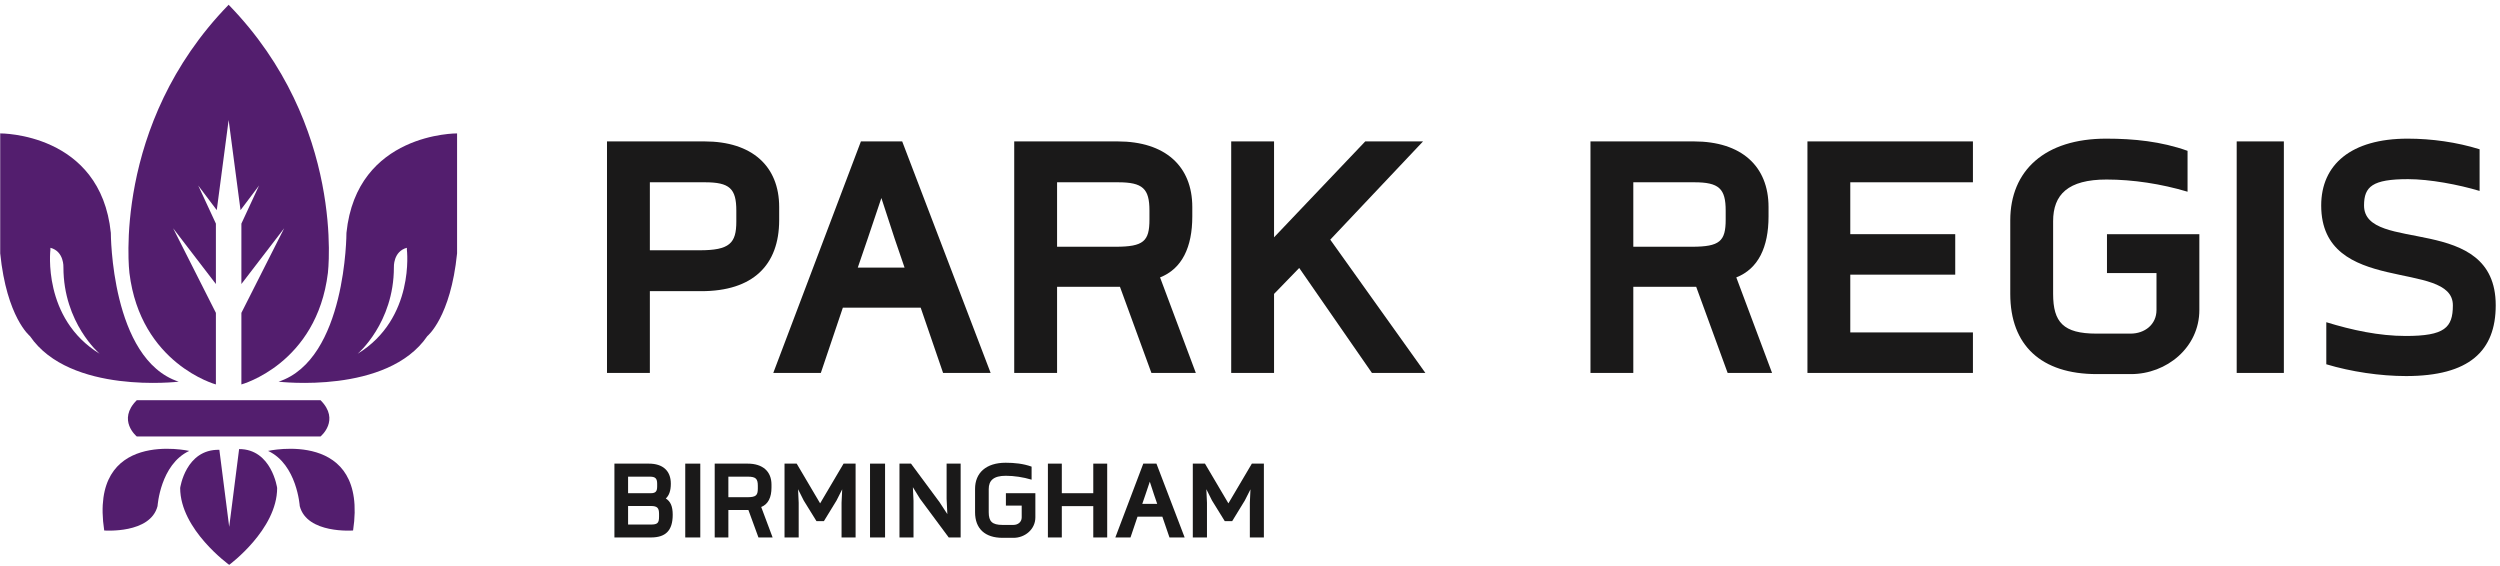
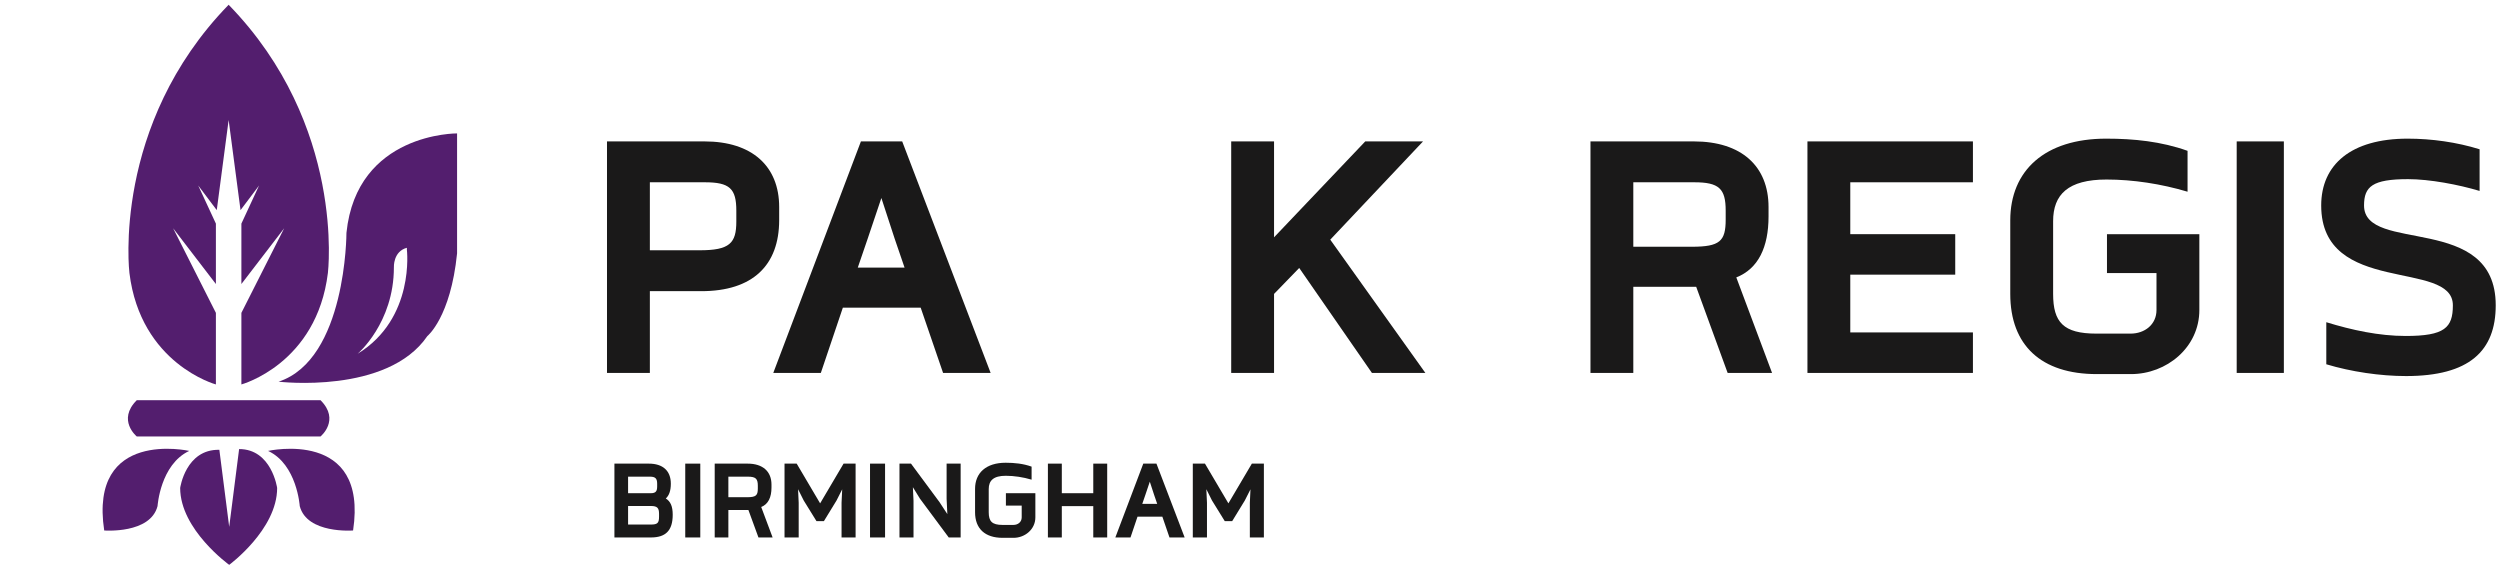
<svg xmlns="http://www.w3.org/2000/svg" width="318px" height="72px" viewBox="0 0 318 72" version="1.1">
  <title>H Park Regis Birmingham</title>
  <desc>Created with Sketch.</desc>
  <g id="Symbols" stroke="none" stroke-width="1" fill="none" fill-rule="evenodd">
    <g id="logo-PR-col">
      <g id="H-Park-Regis-Birmingham">
        <path d="M82.794,68.365 L78.154,68.365 L78.154,58.973 L82.539,58.973 C84.292,58.973 85.33,59.865 85.33,61.523 C85.33,62.465 85.09,63.039 84.692,63.406 C85.297,63.789 85.569,64.41 85.569,65.478 C85.569,67.52 84.644,68.365 82.794,68.365 Z M83.591,61.523 C83.591,60.838 83.336,60.631 82.667,60.631 L79.892,60.631 L79.892,62.736 L82.778,62.736 C83.416,62.736 83.591,62.481 83.591,61.875 L83.591,61.523 Z M83.831,65.352 C83.831,64.617 83.607,64.362 82.794,64.362 L79.892,64.362 L79.892,66.723 L82.778,66.723 C83.655,66.723 83.831,66.516 83.831,65.701 L83.831,65.352 L83.831,65.352 Z" id="Fill-1" fill="#1A1919" />
        <polygon id="Fill-2" fill="#1A1919" points="87.164 68.365 89.077 68.365 89.077 58.973 87.164 58.973" />
        <path d="M96.475,68.365 L95.199,64.873 L92.648,64.873 L92.648,68.365 L90.91,68.365 L90.91,58.973 L95.103,58.973 C97.033,58.973 98.133,59.977 98.133,61.636 L98.133,62.019 C98.133,63.262 97.718,64.139 96.826,64.49 L98.277,68.365 L96.475,68.365 Z M96.395,61.779 C96.395,60.887 96.124,60.631 95.12,60.631 L92.648,60.631 L92.648,63.246 L95.024,63.246 C96.156,63.246 96.395,63.023 96.395,62.147 L96.395,61.779 L96.395,61.779 Z" id="Fill-3" fill="#1A1919" />
        <polyline id="Fill-4" fill="#1A1919" points="107.046 68.365 107.046 63.947 107.127 62.242 106.409 63.66 104.798 66.292 103.858 66.292 102.231 63.66 101.513 62.226 101.593 63.947 101.593 68.365 99.792 68.365 99.792 58.973 101.338 58.973 104.32 64.027 107.302 58.973 108.832 58.973 108.832 68.365 107.046 68.365" />
        <polygon id="Fill-5" fill="#1A1919" points="110.667 68.365 112.58 68.365 112.58 58.973 110.667 58.973" />
        <polyline id="Fill-6" fill="#1A1919" points="120.679 68.365 117.012 63.422 116.119 61.971 116.199 63.709 116.199 68.365 114.413 68.365 114.413 58.973 115.879 58.973 119.515 63.885 120.503 65.398 120.408 63.453 120.408 58.973 122.194 58.973 122.194 68.365 120.679 68.365" />
        <path d="M128.923,68.412 L127.536,68.412 C125.288,68.412 124.028,67.248 124.028,65.16 L124.028,62.178 C124.028,60.152 125.431,58.861 127.919,58.861 C129.035,58.861 130.151,58.973 131.219,59.355 L131.219,61.014 C130.151,60.695 129.002,60.519 127.934,60.519 C126.372,60.519 125.766,61.125 125.766,62.21 L125.766,65.16 C125.766,66.308 126.18,66.77 127.52,66.77 L128.907,66.77 C129.481,66.77 129.96,66.403 129.96,65.814 L129.96,64.315 L127.951,64.315 L127.951,62.736 L131.698,62.736 L131.698,65.814 C131.698,67.328 130.375,68.412 128.923,68.412" id="Fill-7" fill="#1A1919" />
        <polyline id="Fill-8" fill="#1A1919" points="139.065 68.365 139.065 64.379 135.062 64.379 135.062 68.365 133.293 68.365 133.293 58.973 135.062 58.973 135.062 62.736 139.065 62.736 139.065 58.973 140.835 58.973 140.835 68.365 139.065 68.365" />
        <path d="M148.758,68.365 L147.85,65.718 L144.693,65.718 L143.799,68.365 L141.871,68.365 L145.426,58.973 L147.1,58.973 L150.688,68.365 L148.758,68.365 Z M146.797,62.928 L146.255,61.269 L145.697,62.928 L145.298,64.092 L147.196,64.092 L146.797,62.928 L146.797,62.928 Z" id="Fill-9" fill="#1A1919" />
        <polyline id="Fill-10" fill="#1A1919" points="158.98 68.365 158.98 63.947 159.06 62.242 158.342 63.66 156.732 66.292 155.792 66.292 154.165 63.66 153.447 62.226 153.527 63.947 153.527 68.365 151.725 68.365 151.725 58.973 153.272 58.973 156.253 64.027 159.236 58.973 160.766 58.973 160.766 68.365 158.98 68.365" />
-         <path d="M14.099,29.625 C12.796,16.857 0.027,16.97 0.027,16.97 L0.027,32.226 C0.853,40.386 3.81,42.753 3.81,42.753 C8.894,50.202 22.73,48.55 22.73,48.55 C14.099,45.71 14.099,29.625 14.099,29.625 Z M6.412,31.757 L6.412,31.519 C8.175,31.983 8.068,34.003 8.068,34.003 C8.068,41.097 12.679,44.999 12.679,44.999 C5.349,40.507 6.412,31.757 6.412,31.757 L6.412,31.757 Z" id="Fill-11" fill="#531E6E" />
        <path d="M24.07,57.356 C24.07,57.356 11.294,54.476 13.255,67.477 C13.255,67.477 19.125,67.937 20.041,64.371 C20.041,64.371 20.386,59.082 24.07,57.356" id="Fill-12" fill="#531E6E" />
        <path d="M27.462,48.901 L27.462,39.796 L22.021,29.035 L27.462,36.128 L27.462,28.445 L25.212,23.595 L27.572,26.728 L29.083,15.263 L30.595,26.728 L32.955,23.595 L30.705,28.445 L30.705,36.128 L36.146,29.035 L30.705,39.796 L30.705,48.901 C30.705,48.901 40.289,46.3 41.709,34.714 C41.709,34.714 43.998,15.923 29.091,0.615 L29.091,0.591 C29.091,0.595 29.087,0.599 29.083,0.603 C29.08,0.599 29.076,0.595 29.074,0.591 L29.074,0.615 C14.173,15.923 16.462,34.714 16.462,34.714 C17.878,46.3 27.462,48.901 27.462,48.901" id="Fill-13" fill="#531E6E" />
        <path d="M44.068,29.625 C44.068,29.625 44.068,45.71 35.437,48.55 C35.437,48.55 49.273,50.202 54.357,42.753 C54.357,42.753 57.314,40.386 58.14,32.226 L58.14,16.97 C58.14,16.97 45.371,16.857 44.068,29.625 Z M45.492,44.999 C45.492,44.999 50.103,41.097 50.103,34.003 C50.103,34.003 49.992,31.983 51.755,31.519 L51.755,31.757 C51.755,31.757 52.818,40.507 45.492,44.999 L45.492,44.999 Z" id="Fill-14" fill="#531E6E" />
        <path d="M30.415,57.121 L29.154,67.016 L27.902,57.215 C23.609,57.121 22.918,62.07 22.918,62.07 C22.918,67.363 29.154,71.848 29.154,71.848 C29.154,71.848 35.253,67.363 35.253,62.07 C35.253,62.07 34.56,57.121 30.415,57.121" id="Fill-15" fill="#531E6E" />
        <path d="M34.101,57.356 C37.785,59.082 38.127,64.371 38.127,64.371 C39.043,67.937 44.912,67.477 44.912,67.477 C46.873,54.476 34.101,57.356 34.101,57.356" id="Fill-16" fill="#531E6E" />
        <path d="M29.128,55.515 L40.773,55.515 C40.773,55.515 43.304,53.44 40.773,50.909 L17.394,50.909 C14.863,53.44 17.394,55.515 17.394,55.515 L29.128,55.515" id="Fill-17" fill="#531E6E" />
        <path d="M89.21,37.036 L82.662,37.036 L82.662,47.437 L77.21,47.437 L77.21,17.987 L89.611,17.987 C95.66,17.987 99.111,21.136 99.111,26.335 L99.111,27.988 C99.111,33.735 95.761,37.036 89.21,37.036 Z M93.66,26.787 C93.66,23.988 92.81,23.186 89.66,23.186 L82.662,23.186 L82.662,31.835 L89.011,31.835 C92.81,31.835 93.66,30.937 93.66,28.187 L93.66,26.787 L93.66,26.787 Z" id="Fill-18" fill="#1A1919" />
        <path d="M119.96,47.437 L117.111,39.136 L107.21,39.136 L104.41,47.437 L98.361,47.437 L109.509,17.987 L114.759,17.987 L126.009,47.437 L119.96,47.437 Z M113.81,30.386 L112.111,25.187 L110.361,30.386 L109.111,34.036 L115.06,34.036 L113.81,30.386 L113.81,30.386 Z" id="Fill-19" fill="#1A1919" />
-         <path d="M146.46,47.437 L142.46,36.485 L134.46,36.485 L134.46,47.437 L129.009,47.437 L129.009,17.987 L142.16,17.987 C148.21,17.987 151.66,21.136 151.66,26.335 L151.66,27.537 C151.66,31.436 150.359,34.186 147.56,35.286 L152.109,47.437 L146.46,47.437 Z M146.21,26.787 C146.21,23.988 145.359,23.186 142.21,23.186 L134.46,23.186 L134.46,31.386 L141.91,31.386 C145.46,31.386 146.21,30.686 146.21,27.937 L146.21,26.787 L146.21,26.787 Z" id="Fill-20" fill="#1A1919" />
        <polyline id="Fill-21" fill="#1A1919" points="174.51 47.437 165.26 34.085 162.059 37.386 162.059 47.437 156.609 47.437 156.609 17.987 162.059 17.987 162.059 30.187 173.66 17.987 181.009 17.987 169.209 30.485 181.308 47.437 174.51 47.437" />
        <path d="M219.757,47.437 L215.757,36.485 L207.757,36.485 L207.757,47.437 L202.308,47.437 L202.308,17.987 L215.458,17.987 C221.507,17.987 224.958,21.136 224.958,26.335 L224.958,27.537 C224.958,31.436 223.657,34.186 220.858,35.286 L225.407,47.437 L219.757,47.437 Z M219.507,26.787 C219.507,23.988 218.657,23.186 215.507,23.186 L207.757,23.186 L207.757,31.386 L215.208,31.386 C218.757,31.386 219.507,30.686 219.507,27.937 L219.507,26.787 L219.507,26.787 Z" id="Fill-22" fill="#1A1919" />
        <polyline id="Fill-23" fill="#1A1919" points="229.907 47.437 229.907 17.987 250.956 17.987 250.956 23.186 235.356 23.186 235.356 29.786 248.706 29.786 248.706 34.936 235.356 34.936 235.356 42.284 250.956 42.284 250.956 47.437 229.907 47.437" />
        <path d="M271.056,47.585 L266.706,47.585 C259.657,47.585 255.706,43.936 255.706,37.386 L255.706,28.037 C255.706,21.686 260.106,17.636 267.907,17.636 C271.407,17.636 274.907,17.987 278.257,19.186 L278.257,24.386 C274.907,23.386 271.306,22.836 267.956,22.836 C263.058,22.836 261.157,24.738 261.157,28.136 L261.157,37.386 C261.157,40.985 262.456,42.436 266.657,42.436 L271.007,42.436 C272.806,42.436 274.306,41.284 274.306,39.436 L274.306,34.735 L268.007,34.735 L268.007,29.786 L279.757,29.786 L279.757,39.436 C279.757,44.186 275.606,47.585 271.056,47.585" id="Fill-24" fill="#1A1919" />
        <polygon id="Fill-25" fill="#1A1919" points="284.507 47.437 290.507 47.437 290.507 17.987 284.507 17.987" />
        <path d="M306.056,47.835 C302.757,47.835 299.056,47.284 295.905,46.335 L295.905,40.985 C299.155,41.985 302.606,42.735 306.007,42.735 C310.956,42.735 312.005,41.686 312.005,38.835 C312.005,32.936 295.257,37.687 295.257,26.136 C295.257,20.936 299.056,17.636 306.257,17.636 C309.306,17.636 312.505,18.086 315.405,18.987 L315.405,24.287 C312.755,23.488 309.056,22.787 306.306,22.787 C301.757,22.787 300.706,23.738 300.706,26.136 C300.706,32.335 317.456,26.988 317.456,38.835 C317.456,44.636 314.106,47.835 306.056,47.835" id="Fill-26" fill="#1A1919" />
      </g>
    </g>
  </g>
</svg>